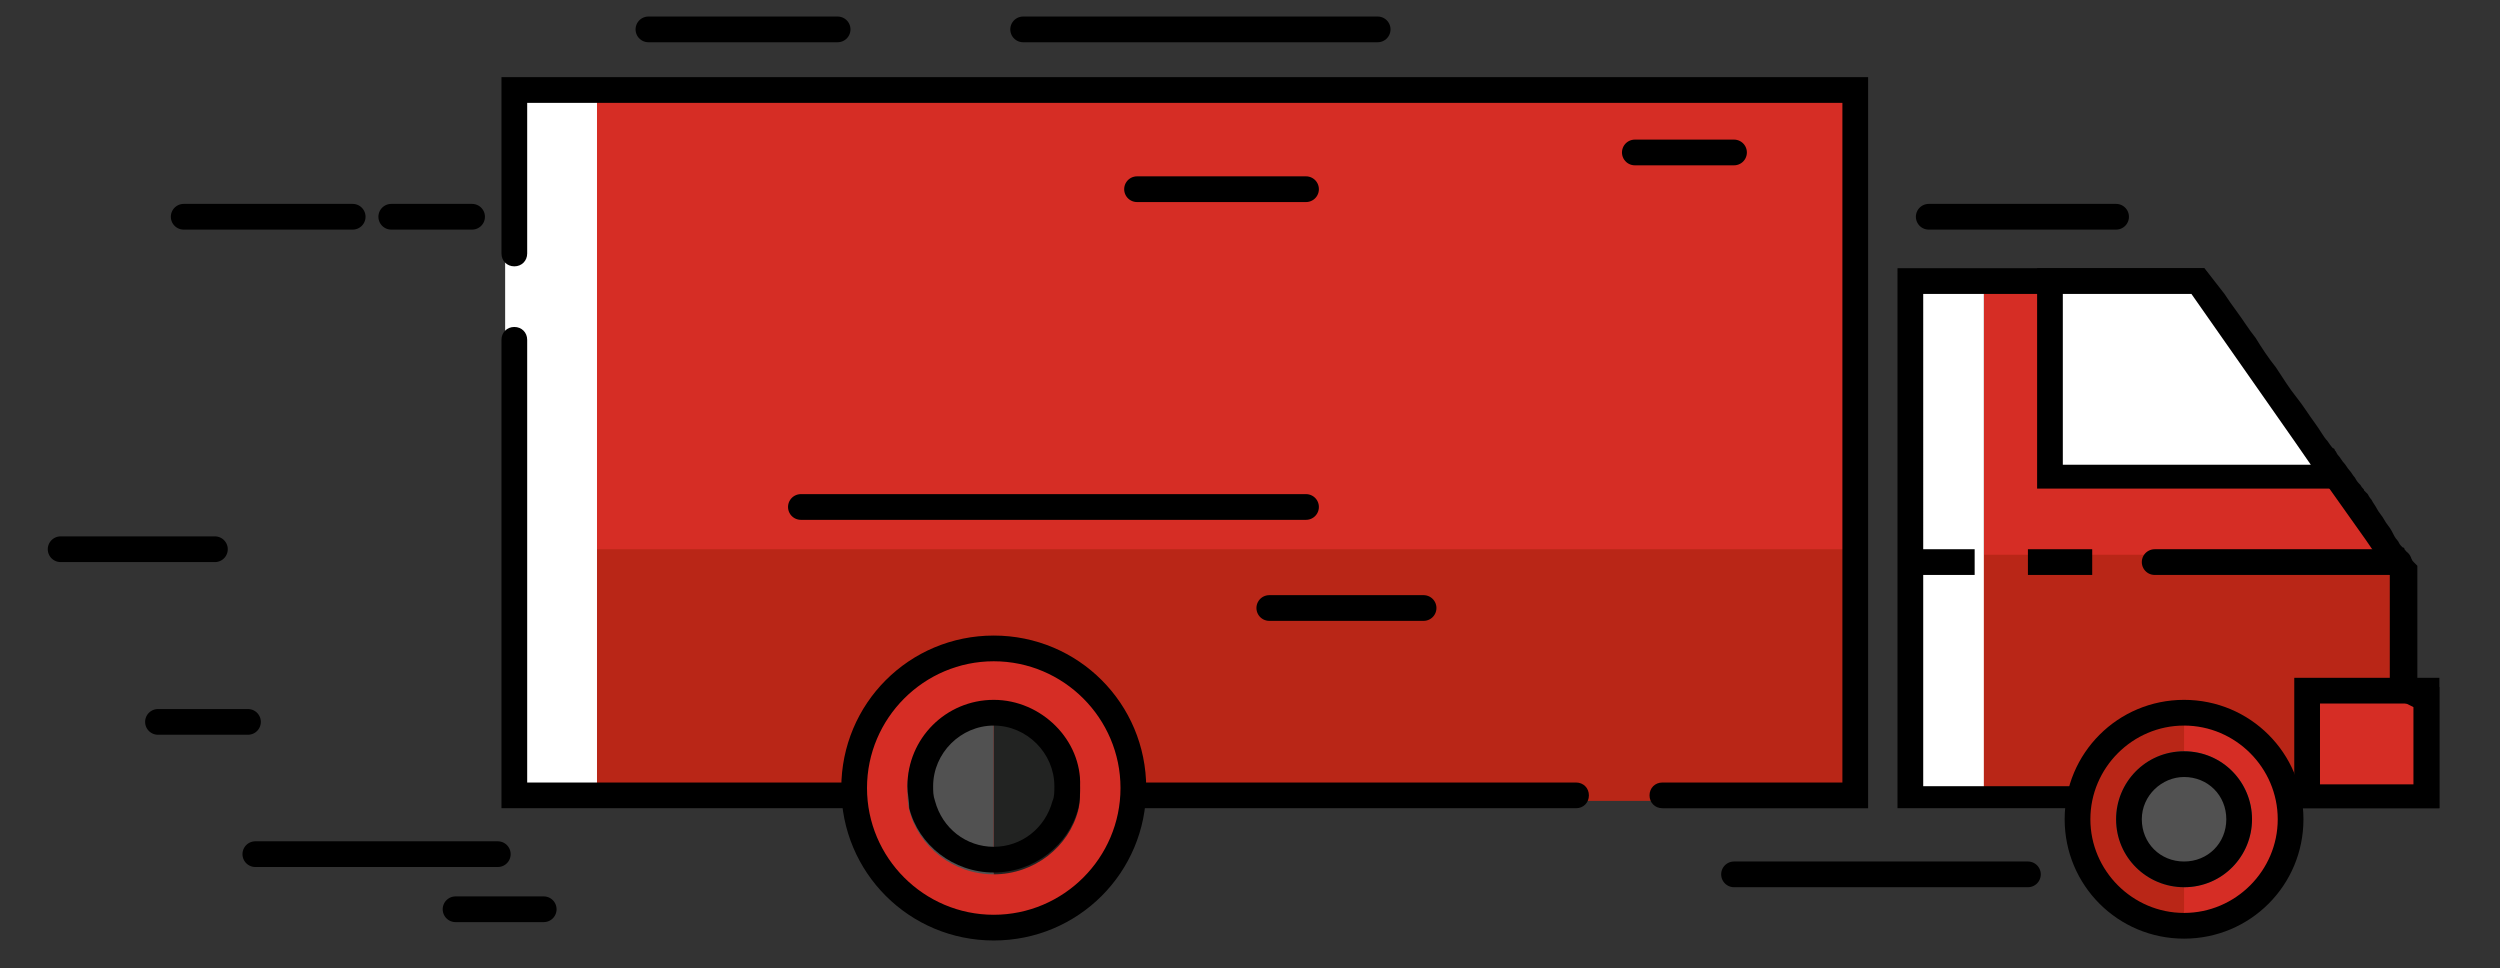
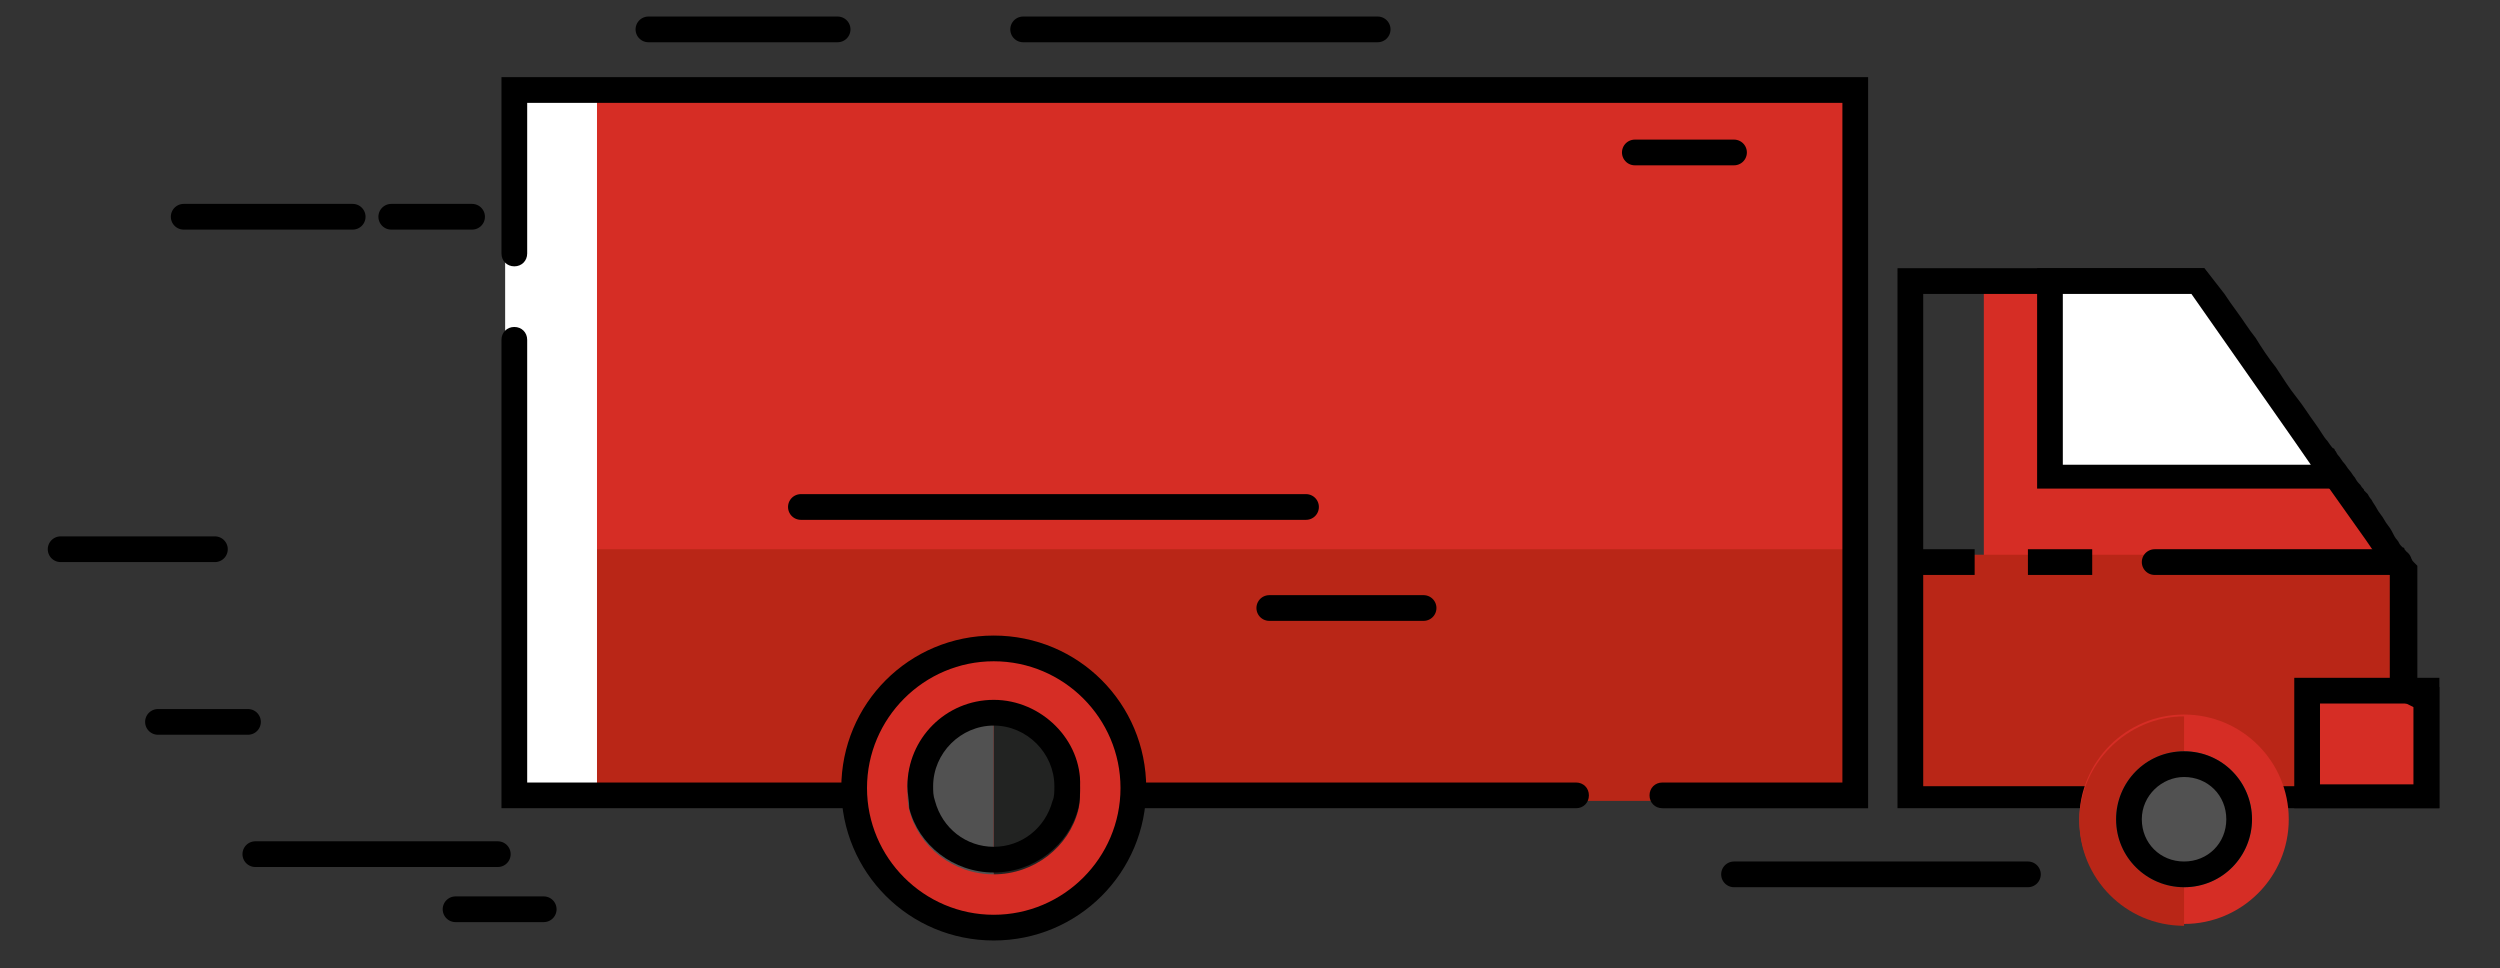
<svg xmlns="http://www.w3.org/2000/svg" version="1.1" id="Слой_1" x="0px" y="0px" viewBox="0 0 136.1 52.7" style="enable-background:new 0 0 136.1 52.7;" xml:space="preserve">
  <rect x="0" y="0" width="136.1" height="52.7" fill="#333333" stroke="none" />
  <style type="text/css">
	.st0{fill:#D62D25;}
	.st1{fill:#B92617;}
	.st2{fill:#FFFFFF;}
	.st3{fill:#515151;}
	.st4{fill:#222322;}
	.st5{fill:none;stroke:#000000;stroke-width:1.4;stroke-linecap:round;stroke-miterlimit:10;stroke-dasharray:84.026,4.668;}
	.st6{fill:none;stroke:#000000;stroke-width:1.4;stroke-miterlimit:10;}
</style>
  <rect x="31.2" y="4.6" class="st0" width="70" height="25.7" />
  <polygon class="st0" points="129.8,28.5 129.8,31.2 108,31.2 108,15.7 115.4,15.7 115.4,25.4 127.6,25.4 " />
  <rect x="103.7" y="30.2" class="st1" width="26.9" height="13.3" />
  <rect x="125.2" y="37.3" class="st0" width="7" height="6.3" />
  <g>
-     <rect x="103.5" y="15" class="st2" width="4.5" height="28.2" />
-   </g>
+     </g>
  <rect x="30.1" y="29.9" class="st1" width="70.5" height="13.7" />
  <rect x="27.5" y="5" class="st2" width="5" height="38.3" />
  <g>
    <path d="M28,17.8c-0.4,0-0.7,0.3-0.7,0.7V44h1.4l0,0l0,0l0,0l0,0c7.8,0,45.1,0,45.1,0H83h2.8c0.4,0,0.7-0.3,0.7-0.7   s-0.3-0.7-0.7-0.7H83h-9.2H28.7V18.5C28.7,18.1,28.4,17.8,28,17.8L28,17.8z M101.7,4.2H27.3v1.4l0,0c0,2.7,0,8.2,0,8.2   c0,0.4,0.3,0.7,0.7,0.7s0.7-0.3,0.7-0.7V5.6h71.6v37h-9.8c-0.4,0-0.7,0.3-0.7,0.7s0.3,0.7,0.7,0.7h11.2V4.2L101.7,4.2z" />
  </g>
  <g>
    <path d="M120,14.6h-16.7V16l0,0c0,5.9,0,28,0,28h1.4l0,0l0,0l0,0l0,0c5.9,0,28.1,0,28.1,0v-6.6l0,0l0,0l0,0l0,0l0,0l0,0l0,0l0,0   l0,0l0,0l0,0l0,0l0,0h-0.1l0,0h-0.1l0,0l0,0l0,0h-0.1l0,0l-0.2-0.1l0,0h-0.1l0,0l0,0l0,0h-0.1l0,0l-0.1-0.1l0,0h-0.1l0,0h-0.1l0,0   h-0.1l0,0l0,0l0,0h-0.1l0,0l0,0l0,0l0,0l0,0l0,0l0,0l0,0v-6.1l0,0l0,0l0,0l0,0l0,0l0,0l0,0l0,0l0,0l0,0l0,0l0,0l0,0l0,0l0,0l0,0   l0,0l0,0l0,0l0,0l0,0l0,0l0,0l0,0l0,0l0,0l0,0l0,0l0,0l0,0l0,0l0,0l0,0l0,0l0,0l0,0l0,0l0,0l0,0l0,0l0,0l0,0l0,0l0,0l0,0l0,0l0,0   l0,0l0,0l0,0l0,0l0,0l0,0l0,0l0,0l0,0l0,0l0,0c0,0,0,0,0-0.1l0,0l0,0l0,0l0,0l0,0l0,0l0,0l0,0l0,0l0,0l0,0l0,0l0,0l0,0l0,0l0,0l0,0   l0,0l0,0l0,0l0,0l0,0l0,0l0,0l0,0l0,0l0,0l0,0l0,0c0,0,0,0,0-0.1l0,0l0,0l0,0c0,0,0,0,0-0.1l0,0l0,0l0,0l0,0l0,0l0,0l0,0l0,0l0,0   l0,0l0,0l0,0l0,0l0,0l0,0l0,0l0,0l0,0l0,0l0,0l0,0l0,0l0,0l0,0l0,0l0,0l0,0l0,0l0,0l0,0l0,0l0,0l0,0l0,0l0,0l0,0l0,0l0,0l0,0l0,0   l0,0l0,0l0,0l0,0l0,0l0,0l0,0l0,0l0,0l0,0l0,0l0,0l0,0l0,0l0,0l0,0l0,0l0,0l0,0l-0.1-0.1l0,0l0,0l0,0l0,0l0,0l0,0l0,0l0,0l0,0l0,0   l0,0l0,0l0,0l0,0l0,0l0,0l0,0l0,0l0,0l0,0l0,0l0,0l0,0l0,0l0,0l0,0l0,0l0,0l0,0l0,0l0,0l0,0l0,0l0,0l0,0l0,0l0,0l0,0l0,0l0,0l0,0   l0,0l0,0l0,0l0,0l0,0l0,0l0,0l0,0l0,0l0,0l0,0l0,0l0,0l0,0l0,0l0,0l0,0l0,0l0,0l0,0l0,0l0,0l0,0l0,0l0,0l0,0l0,0l0,0l-0.1-0.1l0,0   c-0.1-0.1-0.2-0.3-0.3-0.4l0,0c-0.1-0.1-0.1-0.2-0.2-0.3l0,0c0-0.1-0.1-0.1-0.1-0.1l0,0l0,0c0,0,0,0-0.1-0.1l0,0   c-0.1-0.1-0.1-0.2-0.2-0.3l0,0c-0.1-0.1-0.2-0.3-0.3-0.5l0,0c-0.1-0.2-0.3-0.4-0.4-0.6l0,0c-0.1-0.2-0.3-0.4-0.4-0.6l0,0   c-0.1-0.2-0.2-0.3-0.3-0.5l0,0c-0.1-0.1-0.2-0.3-0.2-0.3l0,0c-0.1-0.1-0.1-0.1-0.1-0.1l0,0l0,0l0,0l0,0l0,0l0,0l0,0l0,0l0,0l0,0   l0,0l0,0l0,0l0,0l0,0l0,0l0,0l0,0l0,0c0,0,0,0-0.1-0.1l0,0c0-0.1-0.1-0.1-0.2-0.3l0,0c-0.1-0.1-0.2-0.2-0.3-0.4l0,0   c-0.1-0.1-0.2-0.3-0.3-0.4l0,0c-0.1-0.1-0.2-0.3-0.3-0.4l0,0c-0.1-0.1-0.2-0.3-0.3-0.4l0,0c-0.1-0.1-0.1-0.2-0.2-0.3l0,0   c0-0.1-0.1-0.1-0.1-0.1l0,0l0,0c0,0-0.1-0.1-0.3-0.4l0,0c-0.2-0.2-0.4-0.6-0.7-1l0,0c-0.3-0.4-0.6-0.9-1-1.4l0,0   c-0.4-0.5-0.7-1-1.1-1.6l0,0c-0.4-0.5-0.8-1.1-1.1-1.6l0,0c-0.4-0.5-0.7-1-1-1.4l0,0c-0.3-0.4-0.5-0.7-0.7-1l0,0   C120.1,14.7,120,14.6,120,14.6L120,14.6L120,14.6z M104.7,16h14.6l5.6,8l1.6,2.2l0.1,0.1l2.2,3.1l1.3,1.9V37v1l0.9,0.3l0.4,0.2v4.3   h-26.7L104.7,16L104.7,16z" />
  </g>
  <g>
    <g>
      <circle class="st0" cx="54.1" cy="42.9" r="7.8" />
-       <path class="st0" d="M54.1,50.7c-4.3,0-7.8-3.5-7.8-7.8s3.5-7.8,7.8-7.8V50.7z" />
    </g>
  </g>
  <g>
    <circle class="st0" cx="118.9" cy="44.6" r="5.7" />
    <path class="st1" d="M118.9,50.4c-3.2,0-5.7-2.6-5.7-5.7s2.6-5.7,5.7-5.7V50.4z" />
  </g>
-   <path class="st3" d="M54.1,47.6c-2.2,0-4.1-1.5-4.6-3.5c-0.1-0.4-0.1-0.8-0.1-1.2c0-2.6,2.1-4.7,4.7-4.7  C54.1,38.2,54.1,47.6,54.1,47.6z" />
+   <path class="st3" d="M54.1,47.6c-2.2,0-4.1-1.5-4.6-3.5c-0.1-0.4-0.1-0.8-0.1-1.2c0-2.6,2.1-4.7,4.7-4.7  C54.1,38.2,54.1,47.6,54.1,47.6" />
  <path class="st4" d="M54.1,47.6c2.2,0,4.1-1.5,4.6-3.5c0.1-0.4,0.1-0.8,0.1-1.2c0-2.6-2.1-4.7-4.7-4.7  C54.1,38.2,54.1,47.6,54.1,47.6z" />
  <g>
    <path d="M54.1,39.5c1.8,0,3.3,1.5,3.3,3.3c0,0.3,0,0.6-0.1,0.8c-0.4,1.5-1.7,2.5-3.2,2.5s-2.8-1-3.2-2.5c-0.1-0.3-0.1-0.5-0.1-0.8   C50.8,41,52.3,39.5,54.1,39.5 M54.1,38.1c-2.6,0-4.7,2.1-4.7,4.7c0,0.4,0.1,0.8,0.1,1.2c0.5,2,2.4,3.5,4.6,3.5   c2.2,0,4.1-1.5,4.6-3.5c0.1-0.4,0.1-0.8,0.1-1.2C58.9,40.3,56.7,38.1,54.1,38.1L54.1,38.1z" />
  </g>
  <g>
    <path d="M54.1,36c3.8,0,6.9,3.1,6.9,6.9s-3.1,6.9-6.9,6.9s-6.9-3.1-6.9-6.9S50.3,36,54.1,36 M54.1,34.6c-4.6,0-8.3,3.7-8.3,8.3   s3.7,8.3,8.3,8.3s8.3-3.7,8.3-8.3C62.4,38.3,58.7,34.6,54.1,34.6L54.1,34.6z" />
  </g>
  <circle class="st3" cx="118.9" cy="44.6" r="3.7" />
  <g>
    <path d="M118.9,42.3c1.3,0,2.3,1,2.3,2.3s-1,2.3-2.3,2.3s-2.3-1-2.3-2.3S117.7,42.3,118.9,42.3 M118.9,40.9c-2.1,0-3.7,1.7-3.7,3.7   c0,2.1,1.7,3.7,3.7,3.7c2.1,0,3.7-1.7,3.7-3.7C122.6,42.6,121,40.9,118.9,40.9L118.9,40.9z" />
  </g>
  <g>
-     <path d="M118.9,39.5c2.8,0,5.1,2.3,5.1,5.1s-2.3,5.1-5.1,5.1s-5.1-2.3-5.1-5.1S116.1,39.5,118.9,39.5 M118.9,38.1   c-3.6,0-6.5,2.9-6.5,6.5s2.9,6.5,6.5,6.5s6.5-2.9,6.5-6.5S122.5,38.1,118.9,38.1L118.9,38.1z" />
-   </g>
+     </g>
  <g>
    <line class="st5" x1="35.3" y1="1.6" x2="45.6" y2="1.6" />
  </g>
  <line class="st5" x1="55.7" y1="1.6" x2="75" y2="1.6" />
  <line class="st5" x1="43.6" y1="27.6" x2="71.1" y2="27.6" />
  <line class="st5" x1="13.9" y1="46.5" x2="27.1" y2="46.5" />
  <line class="st5" x1="24.8" y1="49.5" x2="29.6" y2="49.5" />
  <line class="st5" x1="8.6" y1="39.3" x2="13.5" y2="39.3" />
  <line class="st5" x1="94.4" y1="47.6" x2="110.4" y2="47.6" />
  <line class="st5" x1="117.3" y1="30.6" x2="130.6" y2="30.6" />
  <line class="st6" x1="110.4" y1="30.6" x2="113.9" y2="30.6" />
  <line class="st6" x1="107.5" y1="30.6" x2="104.2" y2="30.6" />
-   <line class="st5" x1="115.2" y1="11.8" x2="105" y2="11.8" />
  <line class="st5" x1="25.7" y1="11.8" x2="21.3" y2="11.8" />
  <line class="st5" x1="94.4" y1="8.3" x2="89" y2="8.3" />
-   <line class="st5" x1="61.9" y1="10.3" x2="71.1" y2="10.3" />
  <line class="st5" x1="10" y1="11.8" x2="19.2" y2="11.8" />
  <line class="st5" x1="69.1" y1="33.1" x2="77.5" y2="33.1" />
  <line class="st5" x1="3.3" y1="29.9" x2="11.7" y2="29.9" />
  <g>
    <polygon class="st2" points="111.6,25.9 111.6,15.3 119.6,15.3 127,25.7 127,25.9  " />
    <path d="M119.3,16l5.6,8l0.9,1.3h-13.5V16H119.3 M120,14.6h-9.1v12h16.7v-1.2l-0.1-0.1l-1.6-2.2L120,14.6L120,14.6z" />
  </g>
  <g>
    <path d="M131.4,38.3v4.4h-5.1v-4.4H131.4 M132.8,36.9h-7.9V44h7.9V36.9L132.8,36.9z" />
  </g>
</svg>